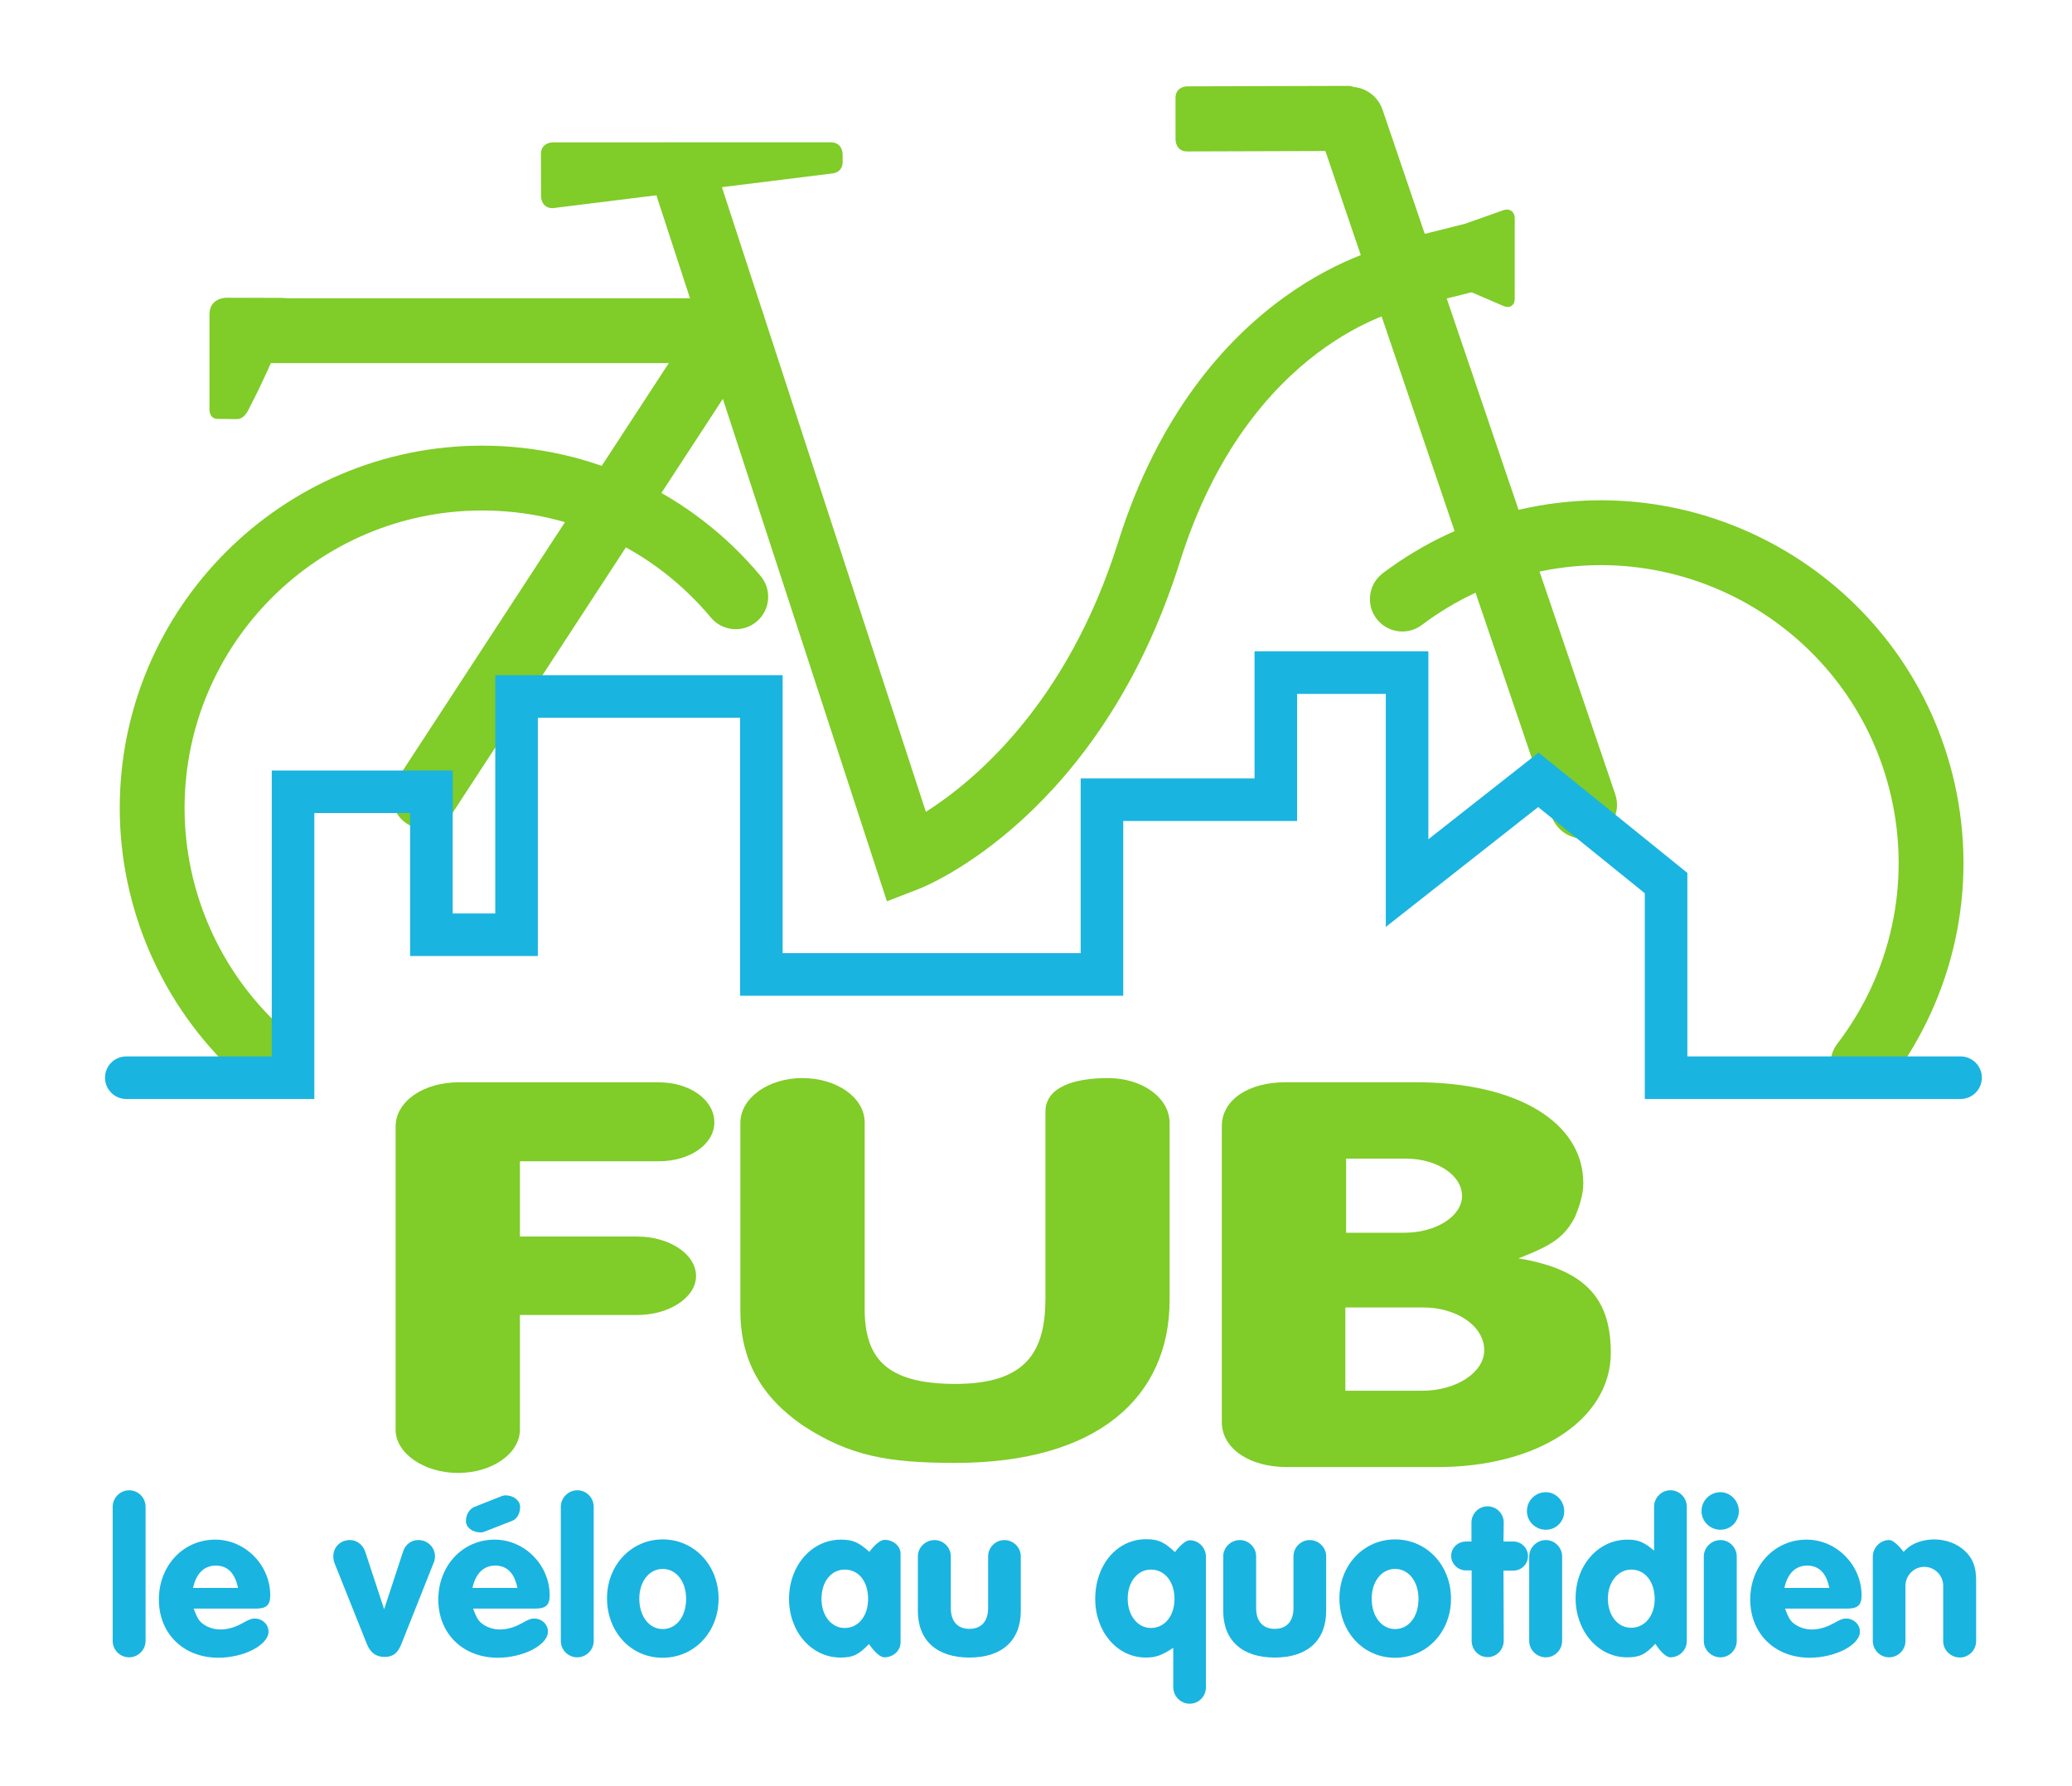
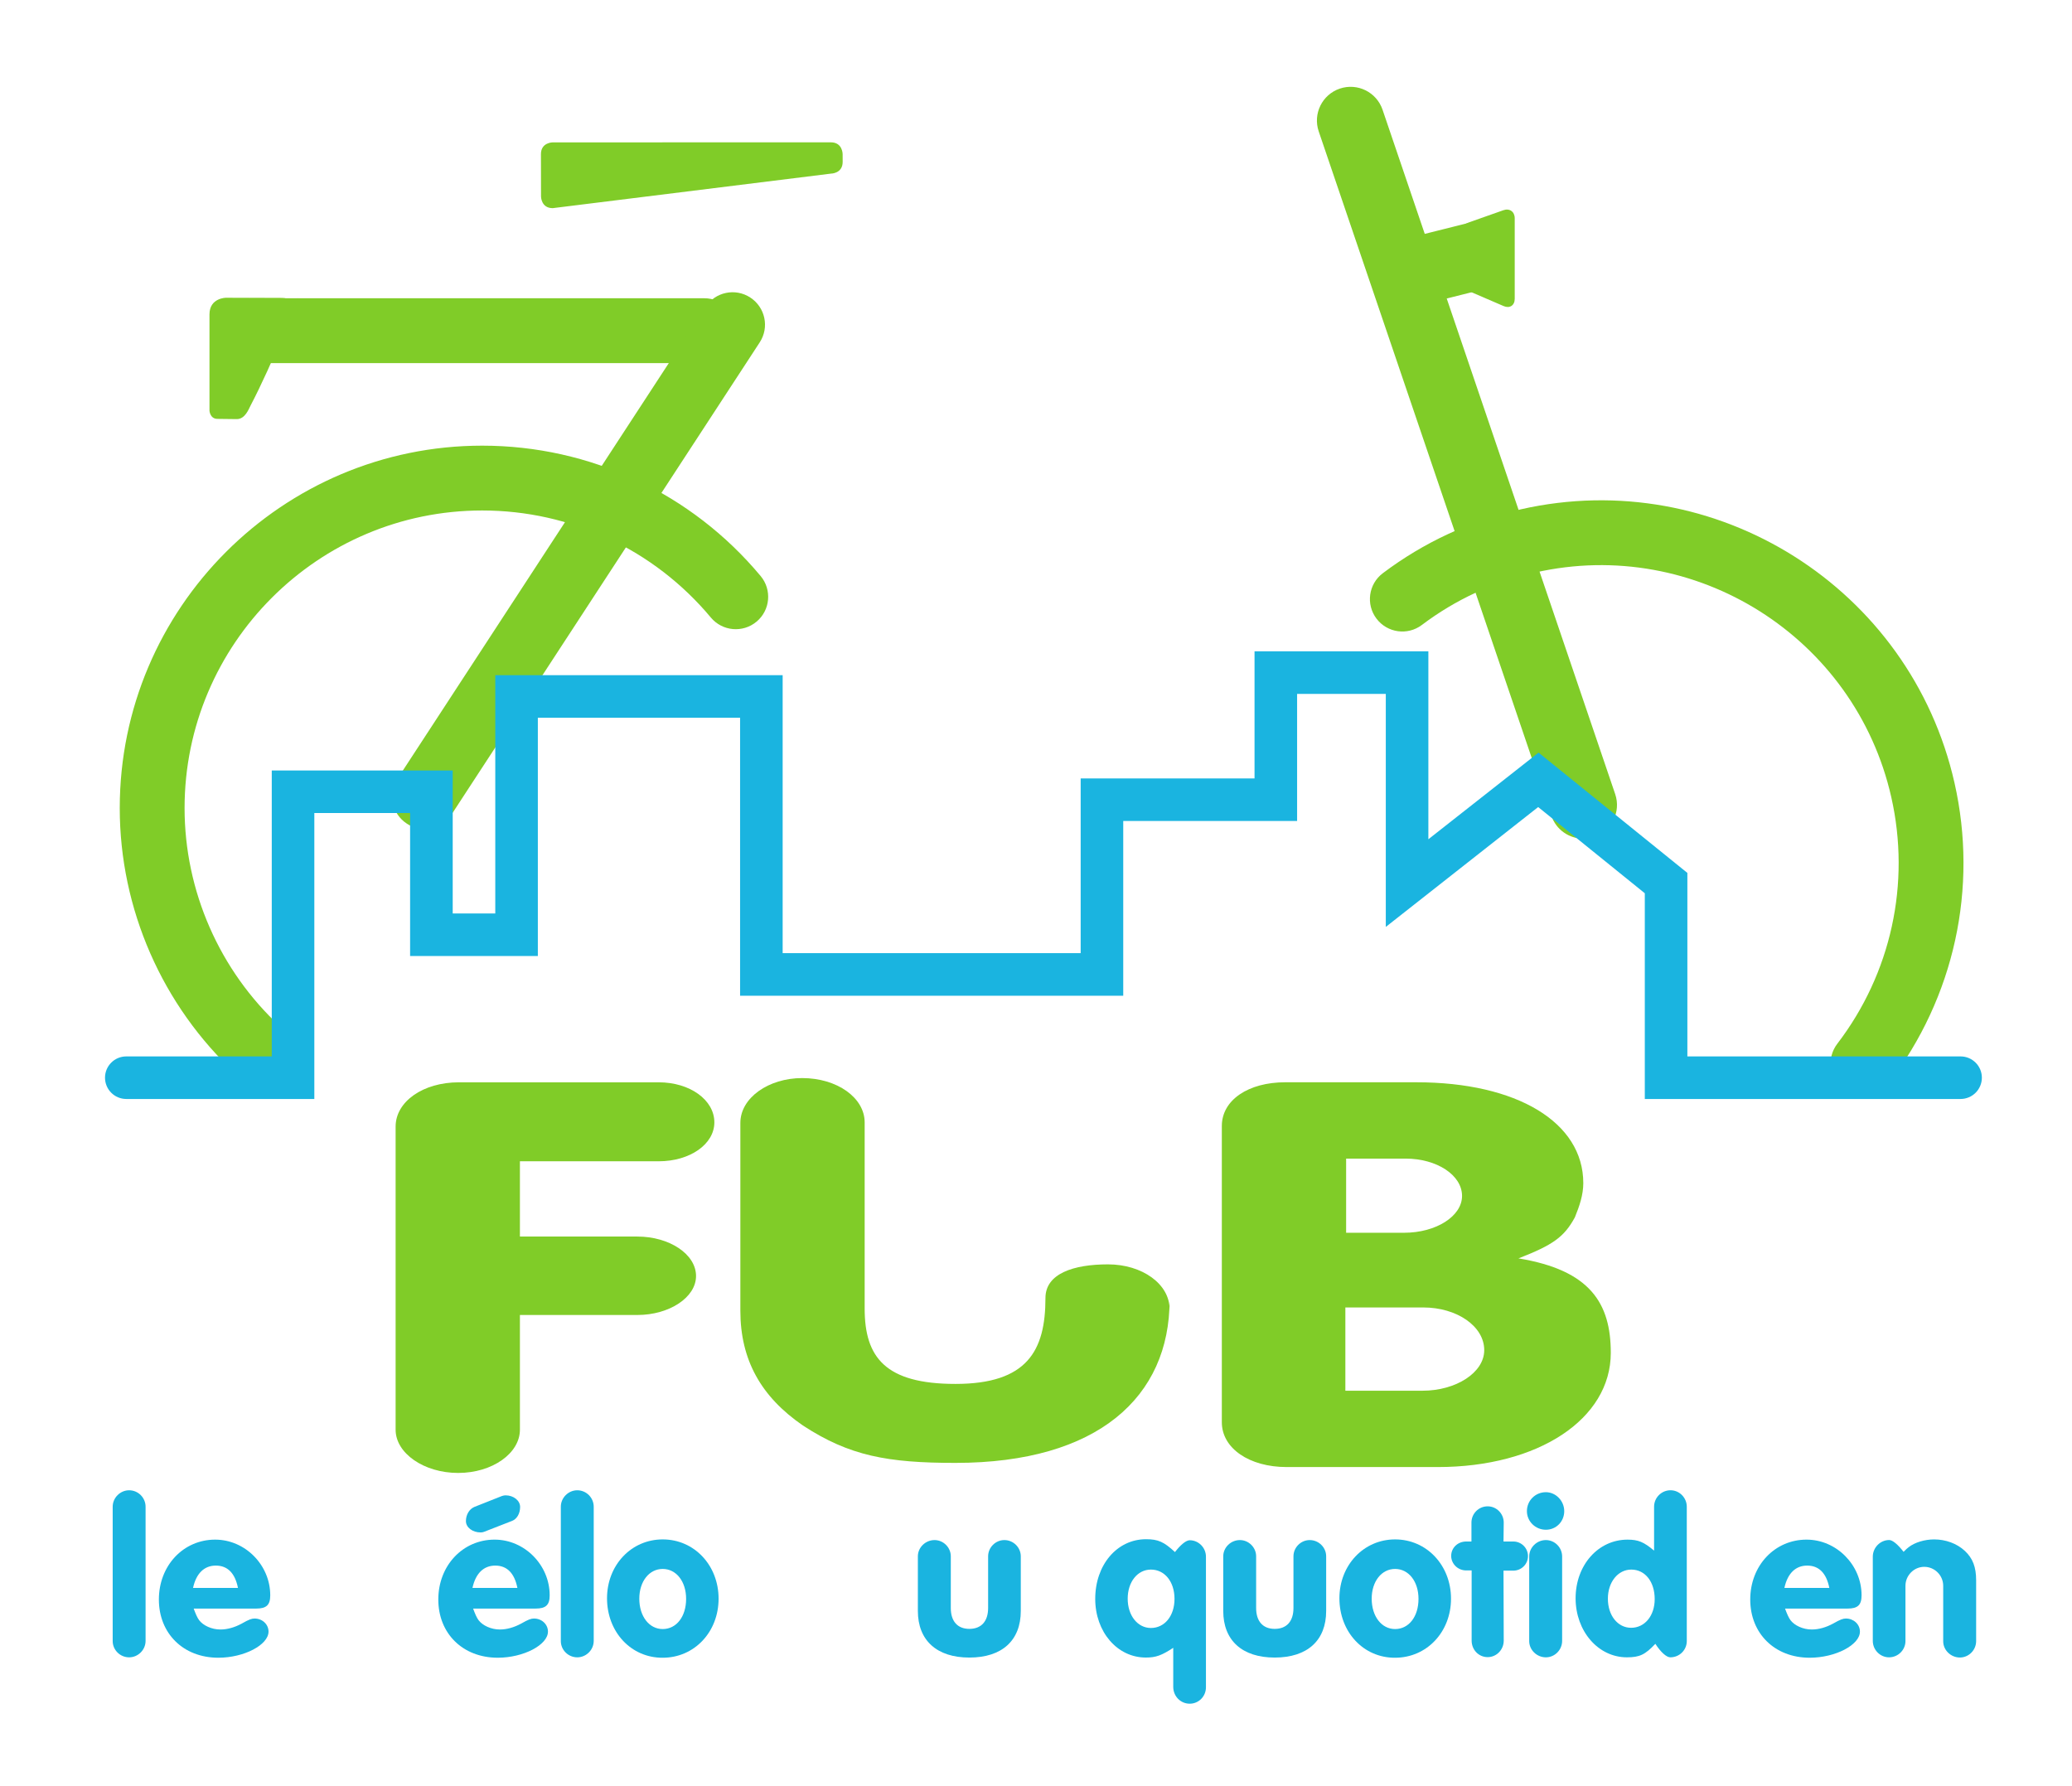
<svg xmlns="http://www.w3.org/2000/svg" xmlns:ns1="http://www.inkscape.org/namespaces/inkscape" xmlns:ns2="http://sodipodi.sourceforge.net/DTD/sodipodi-0.dtd" width="57.556mm" height="49.603mm" viewBox="0 0 57.556 49.603" version="1.1" id="svg24540" ns1:version="1.1.2 (0a00cf5339, 2022-02-04)" ns2:docname="fub-couleur.svg">
  <ns2:namedview id="namedview24542" pagecolor="#ffffff" bordercolor="#666666" borderopacity="1.0" ns1:pageshadow="2" ns1:pageopacity="0.0" ns1:pagecheckerboard="0" ns1:document-units="mm" showgrid="false" ns1:zoom="2.0888418" ns1:cx="77.554938" ns1:cy="125.18899" ns1:window-width="1920" ns1:window-height="1003" ns1:window-x="1600" ns1:window-y="0" ns1:window-maximized="1" ns1:current-layer="layer1" />
  <defs id="defs24537" />
  <g ns1:label="Calque 1" ns1:groupmode="layer" id="layer1" transform="translate(-102.645,-127.315)">
    <g id="g219605" transform="matrix(0.797,0,0,0.797,-704.124,-79.794)">
      <g id="g52624" transform="matrix(1.333,0,0,-1.333,1021.259,297.603)">
        <path d="m 0,0 c -0.206,0 -0.412,0.074 -0.575,0.225 -1.936,1.789 -3.047,4.325 -3.047,6.959 0,5.226 4.251,9.477 9.477,9.477 2.819,0 5.473,-1.242 7.28,-3.409 0.3,-0.359 0.252,-0.894 -0.107,-1.193 -0.359,-0.3 -0.894,-0.252 -1.194,0.107 -1.485,1.78 -3.664,2.8 -5.979,2.8 -4.291,0 -7.782,-3.491 -7.782,-7.782 0,-2.163 0.912,-4.245 2.502,-5.714 C 0.919,1.152 0.94,0.616 0.623,0.272 0.456,0.091 0.228,0 0,0" style="fill:#80cc28;fill-opacity:1;fill-rule:nonzero;stroke:none" id="path52626" />
      </g>
      <g id="g52628" transform="matrix(1.333,0,0,-1.333,1077.188,298.057)">
        <path d="m 0,0 c -0.179,0 -0.361,0.057 -0.514,0.174 -0.372,0.284 -0.443,0.816 -0.158,1.188 1.408,1.841 1.923,4.191 1.412,6.449 -0.947,4.186 -5.125,6.821 -9.308,5.874 -1.086,-0.246 -2.085,-0.707 -2.966,-1.372 -0.374,-0.282 -0.905,-0.207 -1.187,0.167 -0.282,0.373 -0.207,0.905 0.166,1.186 1.075,0.81 2.291,1.373 3.613,1.672 C -3.846,16.492 1.24,13.282 2.393,8.184 3.015,5.435 2.388,2.574 0.674,0.332 0.507,0.115 0.255,0 0,0" style="fill:#80cc28;fill-opacity:1;fill-rule:nonzero;stroke:none" id="path52630" />
      </g>
      <g id="g52632" transform="matrix(1.333,0,0,-1.333,1043.169,291.275)">
-         <path d="m 0,0 -6.011,18.409 c -0.145,0.445 0.097,0.923 0.542,1.068 0.445,0.145 0.923,-0.098 1.069,-0.542 L 1.019,2.339 c 1.258,0.799 3.696,2.821 5.023,7.042 2.12,6.743 7.041,7.753 7.25,7.793 0.46,0.086 0.903,-0.214 0.991,-0.674 C 14.37,16.04 14.068,15.597 13.609,15.509 13.445,15.476 9.46,14.604 7.659,8.873 5.569,2.223 1.026,0.397 0.834,0.323 Z" style="fill:#80cc28;fill-opacity:1;fill-rule:nonzero;stroke:none" id="path52634" />
-       </g>
+         </g>
      <g id="g52636" transform="matrix(1.333,0,0,-1.333,1067.44,289.092)">
        <path d="m 0,0 c -0.367,0 -0.71,0.231 -0.834,0.598 l -6.084,17.896 c -0.156,0.461 0.09,0.961 0.551,1.118 0.463,0.156 0.961,-0.091 1.118,-0.551 L 0.834,1.165 C 0.991,0.704 0.744,0.204 0.284,0.047 0.19,0.015 0.094,0 0,0" style="fill:#80cc28;fill-opacity:1;fill-rule:nonzero;stroke:none" id="path52638" />
      </g>
      <g id="g52640" transform="matrix(1.333,0,0,-1.333,1036.81,272.516)">
        <path d="m 0,0 h -11.901 c -0.468,0 -0.847,0.379 -0.847,0.847 0,0.468 0.379,0.848 0.847,0.848 L 0,1.695 c 0.468,0 0.847,-0.38 0.847,-0.848 C 0.847,0.379 0.468,0 0,0" style="fill:#80cc28;fill-opacity:1;fill-rule:nonzero;stroke:none" id="path52642" />
      </g>
      <g id="g52644" transform="matrix(1.333,0,0,-1.333,1027.054,288.753)">
        <path d="M 0,0 C -0.159,0 -0.319,0.045 -0.462,0.138 -0.854,0.394 -0.965,0.919 -0.709,1.31 l 8.054,12.339 c 0.256,0.392 0.781,0.502 1.172,0.246 0.392,-0.256 0.503,-0.78 0.247,-1.172 L 0.71,0.384 C 0.548,0.135 0.276,0 0,0" style="fill:#80cc28;fill-opacity:1;fill-rule:nonzero;stroke:none" id="path52646" />
      </g>
      <g id="g52648" transform="matrix(1.333,0,0,-1.333,1031.52,264.823)">
        <path d="m 0,0 c 0,0 -0.307,0 -0.307,-0.307 l 0.002,-1.107 c 0,0 0,-0.306 0.306,-0.306 l 7.275,0.903 c 0,0 0.306,0 0.306,0.307 l -10e-4,0.204 c 0,0 0,0.307 -0.307,0.307 z" style="fill:#80cc28;fill-opacity:1;fill-rule:nonzero;stroke:none" id="path52650" />
      </g>
      <g id="g52652" transform="matrix(1.333,0,0,-1.333,1022.651,270.824)">
        <path d="m 0,0 c 0,0 0.002,0.432 -0.431,0.434 l -1.455,0.005 c 0,0 -0.432,0.001 -0.434,-0.432 v -2.522 c 0,0 0.013,-0.213 0.208,-0.213 0.195,0 0.287,-0.006 0.506,-0.006 0.218,0 0.31,0.259 0.359,0.352 0.577,1.1 1.249,2.814 1.249,2.814" style="fill:#80cc28;fill-opacity:1;fill-rule:nonzero;stroke:none" id="path52654" />
      </g>
      <g id="g52656" transform="matrix(1.333,0,0,-1.333,1061.873,268.023)">
        <path d="m 0,0 c 0,0 -0.307,-0.077 -0.23,-0.385 l 0.278,-1.11 c 0,0 0.077,-0.307 0.385,-0.23 l 1.109,0.278 c 0,0 0.308,0.076 0.231,0.384 l -0.278,1.11 c 0,0 -0.077,0.308 -0.385,0.231 z" style="fill:#80cc28;fill-opacity:1;fill-rule:nonzero;stroke:none" id="path52658" />
      </g>
      <g id="g52660" transform="matrix(1.333,0,0,-1.333,1053.229,264.735)">
-         <path d="m 0,0 c 0,0 0,-0.303 0.304,-0.303 l 4.208,0.013 c 0,0 0.303,0 0.304,0.303 L 4.814,1.108 c 0,0 0,0.303 -0.303,0.303 L 0.302,1.399 c 0,0 -0.303,0 -0.303,-0.304 z" style="fill:#80cc28;fill-opacity:1;fill-rule:nonzero;stroke:none" id="path52662" />
-       </g>
+         </g>
      <g id="g52664" transform="matrix(1.333,0,0,-1.333,1080.589,298.165)">
        <path d="m 0,0 h -8.256 v 5.379 l -2.788,2.254 -3.984,-3.134 v 6.093 h -2.319 V 7.269 h -4.546 V 2.7 h -10.018 v 7.269 h -5.288 V 3.738 h -3.34 v 3.739 h -2.504 V 0 h -4.917 c -0.307,0 -0.556,0.249 -0.556,0.557 0,0.307 0.249,0.556 0.556,0.556 h 3.804 V 8.59 h 4.731 V 4.851 h 1.113 v 6.231 h 7.514 V 3.813 h 7.792 v 4.569 h 4.546 v 3.323 h 4.545 V 6.791 l 2.881,2.266 3.891,-3.146 V 1.113 H 0 C 0.307,1.113 0.557,0.864 0.557,0.557 0.557,0.249 0.307,0 0,0" style="fill:#1ab4e0;fill-opacity:1;fill-rule:nonzero;stroke:none" id="path52666" />
      </g>
      <g id="g52668" transform="matrix(1.333,0,0,-1.333,1016.758,317.626)">
        <path d="m 0,0 c -0.237,0 -0.43,0.193 -0.43,0.425 v 3.512 c 0,0.237 0.198,0.431 0.43,0.431 0.237,0 0.43,-0.194 0.43,-0.431 V 0.43 C 0.43,0.193 0.232,0 0,0" style="fill:#1ab4e0;fill-opacity:1;fill-rule:nonzero;stroke:none" id="path52670" />
      </g>
      <g id="g52672" transform="matrix(1.333,0,0,-1.333,1018.985,315.207)">
        <path d="M 0,0 H 1.175 C 1.098,0.386 0.904,0.584 0.596,0.584 0.292,0.584 0.083,0.38 0,0 m 0.16,-0.844 c 0.105,-0.138 0.325,-0.243 0.557,-0.243 0.182,0 0.375,0.056 0.557,0.155 0.193,0.11 0.259,0.132 0.336,0.132 0.199,0 0.364,-0.149 0.364,-0.342 0,-0.347 -0.639,-0.683 -1.312,-0.683 -0.916,0 -1.555,0.634 -1.555,1.522 0,0.887 0.639,1.566 1.472,1.566 0.783,0 1.44,-0.662 1.44,-1.456 0,-0.254 -0.1,-0.347 -0.37,-0.347 H 0.017 C 0.066,-0.673 0.11,-0.778 0.16,-0.844" style="fill:#1ab4e0;fill-opacity:1;fill-rule:nonzero;stroke:none" id="path52674" />
      </g>
      <g id="g52676" transform="matrix(1.333,0,0,-1.333,1026.307,313.935)">
-         <path d="m 0,0 c 0.055,0.176 0.21,0.298 0.397,0.298 0.243,0 0.436,-0.188 0.436,-0.425 0,-0.066 -0.011,-0.127 -0.039,-0.182 l -0.833,-2.096 c -0.099,-0.253 -0.22,-0.353 -0.446,-0.353 -0.226,0 -0.375,0.111 -0.469,0.353 l -0.838,2.096 c -0.022,0.055 -0.033,0.116 -0.033,0.182 0,0.237 0.182,0.425 0.435,0.425 0.177,0 0.337,-0.122 0.397,-0.298 l 0.497,-1.511 z" style="fill:#1ab4e0;fill-opacity:1;fill-rule:nonzero;stroke:none" id="path52678" />
-       </g>
+         </g>
      <g id="g52680" transform="matrix(1.333,0,0,-1.333,1028.724,315.207)">
        <path d="M 0,0 H 1.175 C 1.098,0.386 0.904,0.584 0.596,0.584 0.292,0.584 0.083,0.38 0,0 m 0.215,1.451 c -0.215,0 -0.386,0.131 -0.386,0.297 0,0.166 0.088,0.314 0.221,0.37 l 0.722,0.286 c 0.033,0.011 0.066,0.017 0.094,0.017 0.21,0 0.38,-0.138 0.38,-0.303 0,-0.171 -0.082,-0.315 -0.209,-0.365 L 0.303,1.467 C 0.276,1.456 0.248,1.451 0.215,1.451 M 0.16,-0.844 c 0.105,-0.138 0.325,-0.243 0.557,-0.243 0.182,0 0.375,0.056 0.557,0.155 0.193,0.11 0.259,0.132 0.336,0.132 0.199,0 0.364,-0.149 0.364,-0.342 0,-0.347 -0.639,-0.683 -1.312,-0.683 -0.916,0 -1.555,0.634 -1.555,1.522 0,0.887 0.639,1.566 1.472,1.566 0.783,0 1.44,-0.662 1.44,-1.456 0,-0.254 -0.1,-0.347 -0.37,-0.347 H 0.017 C 0.066,-0.673 0.11,-0.778 0.16,-0.844" style="fill:#1ab4e0;fill-opacity:1;fill-rule:nonzero;stroke:none" id="path52682" />
      </g>
      <g id="g52684" transform="matrix(1.333,0,0,-1.333,1032.377,317.626)">
        <path d="m 0,0 c -0.237,0 -0.43,0.193 -0.43,0.425 v 3.512 c 0,0.237 0.198,0.431 0.43,0.431 0.237,0 0.43,-0.194 0.43,-0.431 V 0.43 C 0.43,0.193 0.232,0 0,0" style="fill:#1ab4e0;fill-opacity:1;fill-rule:nonzero;stroke:none" id="path52686" />
      </g>
      <g id="g52688" transform="matrix(1.333,0,0,-1.333,1034.539,315.582)">
        <path d="m 0,0 c 0,-0.463 0.259,-0.794 0.612,-0.794 0.359,0 0.612,0.325 0.612,0.789 0,0.457 -0.259,0.783 -0.612,0.783 C 0.259,0.778 0,0.452 0,0 m 0.612,1.55 c 0.827,0 1.461,-0.679 1.461,-1.55 0,-0.871 -0.634,-1.544 -1.461,-1.544 -0.827,-0.005 -1.456,0.673 -1.456,1.555 0,0.866 0.634,1.539 1.456,1.539" style="fill:#1ab4e0;fill-opacity:1;fill-rule:nonzero;stroke:none" id="path52690" />
      </g>
      <g id="g52692" transform="matrix(1.333,0,0,-1.333,1040.889,315.589)">
-         <path d="m 0,0 c 0,-0.441 0.259,-0.761 0.607,-0.761 0.358,0 0.612,0.314 0.612,0.761 0,0.457 -0.248,0.766 -0.612,0.766 C 0.254,0.766 0,0.452 0,0 m 1.649,1.544 c 0.231,0 0.419,-0.166 0.419,-0.364 v -2.316 c 0,-0.215 -0.188,-0.392 -0.425,-0.392 -0.104,0 -0.253,0.133 -0.402,0.347 -0.27,-0.281 -0.419,-0.353 -0.745,-0.353 -0.755,0 -1.345,0.674 -1.345,1.534 0,0.871 0.595,1.549 1.356,1.549 0.309,0 0.464,-0.066 0.745,-0.319 0.143,0.193 0.292,0.314 0.397,0.314" style="fill:#1ab4e0;fill-opacity:1;fill-rule:nonzero;stroke:none" id="path52694" />
-       </g>
+         </g>
      <g id="g52696" transform="matrix(1.333,0,0,-1.333,1046.042,317.634)">
        <path d="m 0,0 c -0.849,0 -1.346,0.447 -1.346,1.219 v 1.428 c 0,0.232 0.199,0.425 0.436,0.425 0.232,0 0.425,-0.193 0.425,-0.425 V 1.296 C -0.485,0.949 -0.309,0.75 0,0.75 c 0.314,0 0.491,0.199 0.491,0.546 v 1.351 c 0,0.232 0.193,0.425 0.424,0.425 0.237,0 0.43,-0.193 0.43,-0.425 V 1.219 C 1.345,0.447 0.855,0 0,0" style="fill:#1ab4e0;fill-opacity:1;fill-rule:nonzero;stroke:none" id="path52698" />
      </g>
      <g id="g52700" transform="matrix(1.333,0,0,-1.333,1051.561,315.582)">
        <path d="m 0,0 c 0,-0.441 0.259,-0.766 0.607,-0.766 0.358,0 0.617,0.314 0.617,0.761 0,0.452 -0.259,0.766 -0.617,0.766 C 0.259,0.761 0,0.441 0,0 m 1.622,1.528 c 0.231,0 0.424,-0.193 0.424,-0.43 v -3.414 c 0,-0.243 -0.193,-0.43 -0.424,-0.43 -0.238,0 -0.431,0.193 -0.431,0.441 v 1.02 C 0.888,-1.483 0.739,-1.539 0.474,-1.539 c -0.75,0 -1.323,0.674 -1.323,1.534 0,0.888 0.568,1.56 1.329,1.56 0.32,0 0.469,-0.071 0.756,-0.336 0.148,0.193 0.292,0.309 0.386,0.309" style="fill:#1ab4e0;fill-opacity:1;fill-rule:nonzero;stroke:none" id="path52702" />
      </g>
      <g id="g52704" transform="matrix(1.333,0,0,-1.333,1056.684,317.634)">
        <path d="m 0,0 c -0.849,0 -1.345,0.447 -1.345,1.219 v 1.428 c 0,0.232 0.198,0.425 0.435,0.425 0.232,0 0.425,-0.193 0.425,-0.425 V 1.296 C -0.485,0.949 -0.309,0.75 0,0.75 c 0.315,0 0.491,0.199 0.491,0.546 v 1.351 c 0,0.232 0.193,0.425 0.425,0.425 0.237,0 0.43,-0.193 0.43,-0.425 V 1.219 C 1.346,0.447 0.855,0 0,0" style="fill:#1ab4e0;fill-opacity:1;fill-rule:nonzero;stroke:none" id="path52706" />
      </g>
      <g id="g52708" transform="matrix(1.333,0,0,-1.333,1060.065,315.582)">
        <path d="m 0,0 c 0,-0.463 0.259,-0.794 0.612,-0.794 0.359,0 0.612,0.325 0.612,0.789 0,0.457 -0.259,0.783 -0.612,0.783 C 0.259,0.778 0,0.452 0,0 m 0.612,1.55 c 0.827,0 1.462,-0.679 1.462,-1.55 0,-0.871 -0.635,-1.544 -1.462,-1.544 -0.827,-0.005 -1.456,0.673 -1.456,1.555 0,0.866 0.635,1.539 1.456,1.539" style="fill:#1ab4e0;fill-opacity:1;fill-rule:nonzero;stroke:none" id="path52710" />
      </g>
      <g id="g52712" transform="matrix(1.333,0,0,-1.333,1063.358,314.597)">
        <path d="m 0,0 c -0.221,0 -0.392,0.176 -0.392,0.38 0,0.21 0.171,0.376 0.392,0.376 h 0.138 v 0.496 c 0,0.232 0.187,0.424 0.424,0.424 0.232,0 0.42,-0.192 0.42,-0.424 L 0.976,0.756 h 0.259 c 0.21,0 0.381,-0.172 0.381,-0.381 0,-0.21 -0.171,-0.381 -0.386,-0.381 H 0.976 l 0.006,-1.83 c 0,-0.237 -0.188,-0.431 -0.42,-0.431 -0.237,0 -0.419,0.194 -0.419,0.431 V 0 Z" style="fill:#1ab4e0;fill-opacity:1;fill-rule:nonzero;stroke:none" id="path52714" />
      </g>
      <g id="g52716" transform="matrix(1.333,0,0,-1.333,1066.136,317.626)">
        <path d="m 0,0 c -0.237,0 -0.436,0.193 -0.436,0.425 v 2.211 c 0,0.237 0.199,0.43 0.436,0.43 0.232,0 0.425,-0.193 0.425,-0.43 V 0.43 C 0.425,0.193 0.232,0 0,0 M 0,4.318 C 0.259,4.318 0.48,4.092 0.48,3.822 0.48,3.551 0.27,3.336 0,3.336 c -0.276,0 -0.496,0.221 -0.496,0.486 0,0.276 0.22,0.496 0.496,0.496" style="fill:#1ab4e0;fill-opacity:1;fill-rule:nonzero;stroke:none" id="path52718" />
      </g>
      <g id="g52720" transform="matrix(1.333,0,0,-1.333,1068.297,315.582)">
        <path d="m 0,0 c 0,-0.441 0.259,-0.761 0.607,-0.761 0.358,0 0.617,0.315 0.617,0.75 0,0.458 -0.253,0.772 -0.612,0.772 C 0.265,0.761 0,0.436 0,0 m 1.208,2.405 c 0,0.237 0.193,0.43 0.43,0.43 0.237,0 0.425,-0.199 0.425,-0.43 v -3.513 c 0,-0.232 -0.188,-0.425 -0.431,-0.425 -0.099,0 -0.248,0.132 -0.391,0.353 -0.27,-0.287 -0.414,-0.353 -0.745,-0.353 -0.75,0 -1.34,0.684 -1.34,1.544 0,0.866 0.59,1.533 1.357,1.533 0.281,0 0.424,-0.06 0.695,-0.287 z" style="fill:#1ab4e0;fill-opacity:1;fill-rule:nonzero;stroke:none" id="path52722" />
      </g>
      <g id="g52724" transform="matrix(1.333,0,0,-1.333,1072.222,317.626)">
-         <path d="m 0,0 c -0.237,0 -0.436,0.193 -0.436,0.425 v 2.211 c 0,0.237 0.199,0.43 0.436,0.43 0.232,0 0.425,-0.193 0.425,-0.43 V 0.43 C 0.425,0.193 0.232,0 0,0 M 0,4.318 C 0.259,4.318 0.48,4.092 0.48,3.822 0.48,3.551 0.27,3.336 0,3.336 c -0.276,0 -0.496,0.221 -0.496,0.486 0,0.276 0.22,0.496 0.496,0.496" style="fill:#1ab4e0;fill-opacity:1;fill-rule:nonzero;stroke:none" id="path52726" />
-       </g>
+         </g>
      <g id="g52728" transform="matrix(1.333,0,0,-1.333,1074.449,315.207)">
        <path d="M 0,0 H 1.175 C 1.098,0.386 0.904,0.584 0.596,0.584 0.292,0.584 0.083,0.38 0,0 m 0.16,-0.844 c 0.105,-0.138 0.325,-0.243 0.557,-0.243 0.182,0 0.375,0.056 0.557,0.155 0.193,0.11 0.259,0.132 0.336,0.132 0.199,0 0.365,-0.149 0.365,-0.342 0,-0.347 -0.64,-0.683 -1.313,-0.683 -0.916,0 -1.555,0.634 -1.555,1.522 0,0.887 0.639,1.566 1.472,1.566 0.783,0 1.439,-0.662 1.439,-1.456 0,-0.254 -0.099,-0.347 -0.369,-0.347 H 0.017 C 0.066,-0.673 0.111,-0.778 0.16,-0.844" style="fill:#1ab4e0;fill-opacity:1;fill-rule:nonzero;stroke:none" id="path52730" />
      </g>
      <g id="g52732" transform="matrix(1.333,0,0,-1.333,1078.779,313.788)">
        <path d="m 0,0 c 0.16,0.127 0.425,0.204 0.667,0.204 0.298,0 0.596,-0.105 0.806,-0.303 0.204,-0.193 0.292,-0.419 0.292,-0.767 v -1.588 c 0,-0.237 -0.193,-0.43 -0.425,-0.43 -0.237,0 -0.436,0.193 -0.436,0.424 v 1.451 c 0,0.27 -0.22,0.496 -0.496,0.496 -0.27,0 -0.491,-0.226 -0.491,-0.496 v -1.445 c 0,-0.232 -0.193,-0.425 -0.43,-0.425 -0.231,0 -0.424,0.193 -0.424,0.43 v 2.201 c 0,0.237 0.193,0.436 0.43,0.436 0.088,0 0.231,-0.122 0.375,-0.309 0.06,0.06 0.099,0.099 0.132,0.121" style="fill:#1ab4e0;fill-opacity:1;fill-rule:nonzero;stroke:none" id="path52734" />
      </g>
      <g id="g52736" transform="matrix(1.333,0,0,-1.333,1030.378,309.693)">
        <path d="m 0,0 c 0,-0.614 -0.718,-1.13 -1.615,-1.13 -0.897,0 -1.635,0.516 -1.635,1.13 v 7.926 c 0,0.655 0.718,1.158 1.655,1.158 h 5.223 c 0.818,0 1.456,-0.461 1.456,-1.047 0,-0.572 -0.638,-1.018 -1.456,-1.018 H 0 V 5.051 h 3.07 c 0.837,0 1.535,-0.46 1.535,-1.032 C 4.605,3.46 3.907,3 3.07,3 H 0 Z" style="fill:#80cc28;fill-opacity:1;fill-rule:nonzero;stroke:none" id="path52738" />
      </g>
      <g id="g52740" transform="matrix(1.333,0,0,-1.333,1045.558,310.849)">
-         <path d="M 0,0 C -1.775,0 -2.773,0.183 -3.989,0.978 -5.085,1.732 -5.624,2.695 -5.624,3.979 V 8.89 c 0,0.656 0.738,1.172 1.616,1.172 0.916,0 1.634,-0.516 1.634,-1.158 V 4.035 c 0,-1.274 0.54,-1.97 2.374,-1.97 1.874,0 2.353,0.865 2.353,2.246 v 4.871 c 0,0.641 0.738,0.88 1.635,0.88 0.897,0 1.611,-0.516 1.611,-1.172 V 4.256 C 5.599,1.73 3.728,0 0,0" style="fill:#80cc28;fill-opacity:1;fill-rule:nonzero;stroke:none" id="path52742" />
+         <path d="M 0,0 C -1.775,0 -2.773,0.183 -3.989,0.978 -5.085,1.732 -5.624,2.695 -5.624,3.979 V 8.89 c 0,0.656 0.738,1.172 1.616,1.172 0.916,0 1.634,-0.516 1.634,-1.158 V 4.035 c 0,-1.274 0.54,-1.97 2.374,-1.97 1.874,0 2.353,0.865 2.353,2.246 c 0,0.641 0.738,0.88 1.635,0.88 0.897,0 1.611,-0.516 1.611,-1.172 V 4.256 C 5.599,1.73 3.728,0 0,0" style="fill:#80cc28;fill-opacity:1;fill-rule:nonzero;stroke:none" id="path52742" />
      </g>
      <g id="g52744" transform="matrix(1.333,0,0,-1.333,1059.174,302.828)">
        <path d="m 0,0 h 1.515 c 0.838,0 1.516,0.433 1.516,0.963 0,0.544 -0.658,0.976 -1.476,0.976 H 0 Z m -0.02,-4.13 h 2.017 c 0.877,0 1.614,0.474 1.614,1.06 0,0.628 -0.717,1.117 -1.595,1.117 H -0.02 Z m 6.94,0.99 c 0,-1.73 -1.893,-2.986 -4.525,-2.986 h -3.95 c -0.976,0 -1.695,0.489 -1.695,1.172 v 7.745 c 0,0.683 0.698,1.144 1.656,1.144 h 3.428 c 2.633,0 4.367,-1.047 4.367,-2.637 0,-0.307 -0.1,-0.6 -0.22,-0.894 C 5.702,-0.112 5.404,-0.321 4.506,-0.67 6.381,-0.977 6.92,-1.842 6.92,-3.14" style="fill:#80cc28;fill-opacity:1;fill-rule:nonzero;stroke:none" id="path52746" />
      </g>
      <g id="g52748" transform="matrix(1.333,0,0,-1.333,1063.024,268.176)">
        <path d="M 0,0 C 0.008,0.173 0.149,0.362 0.313,0.42 L 1.222,0.741 C 1.386,0.799 1.52,0.704 1.52,0.531 v -2.106 c 0,-0.173 -0.131,-0.259 -0.29,-0.19 l -0.998,0.43 c -0.159,0.069 -0.283,0.267 -0.275,0.44 z" style="fill:#80cc28;fill-opacity:1;fill-rule:nonzero;stroke:none" id="path52750" />
      </g>
    </g>
  </g>
</svg>